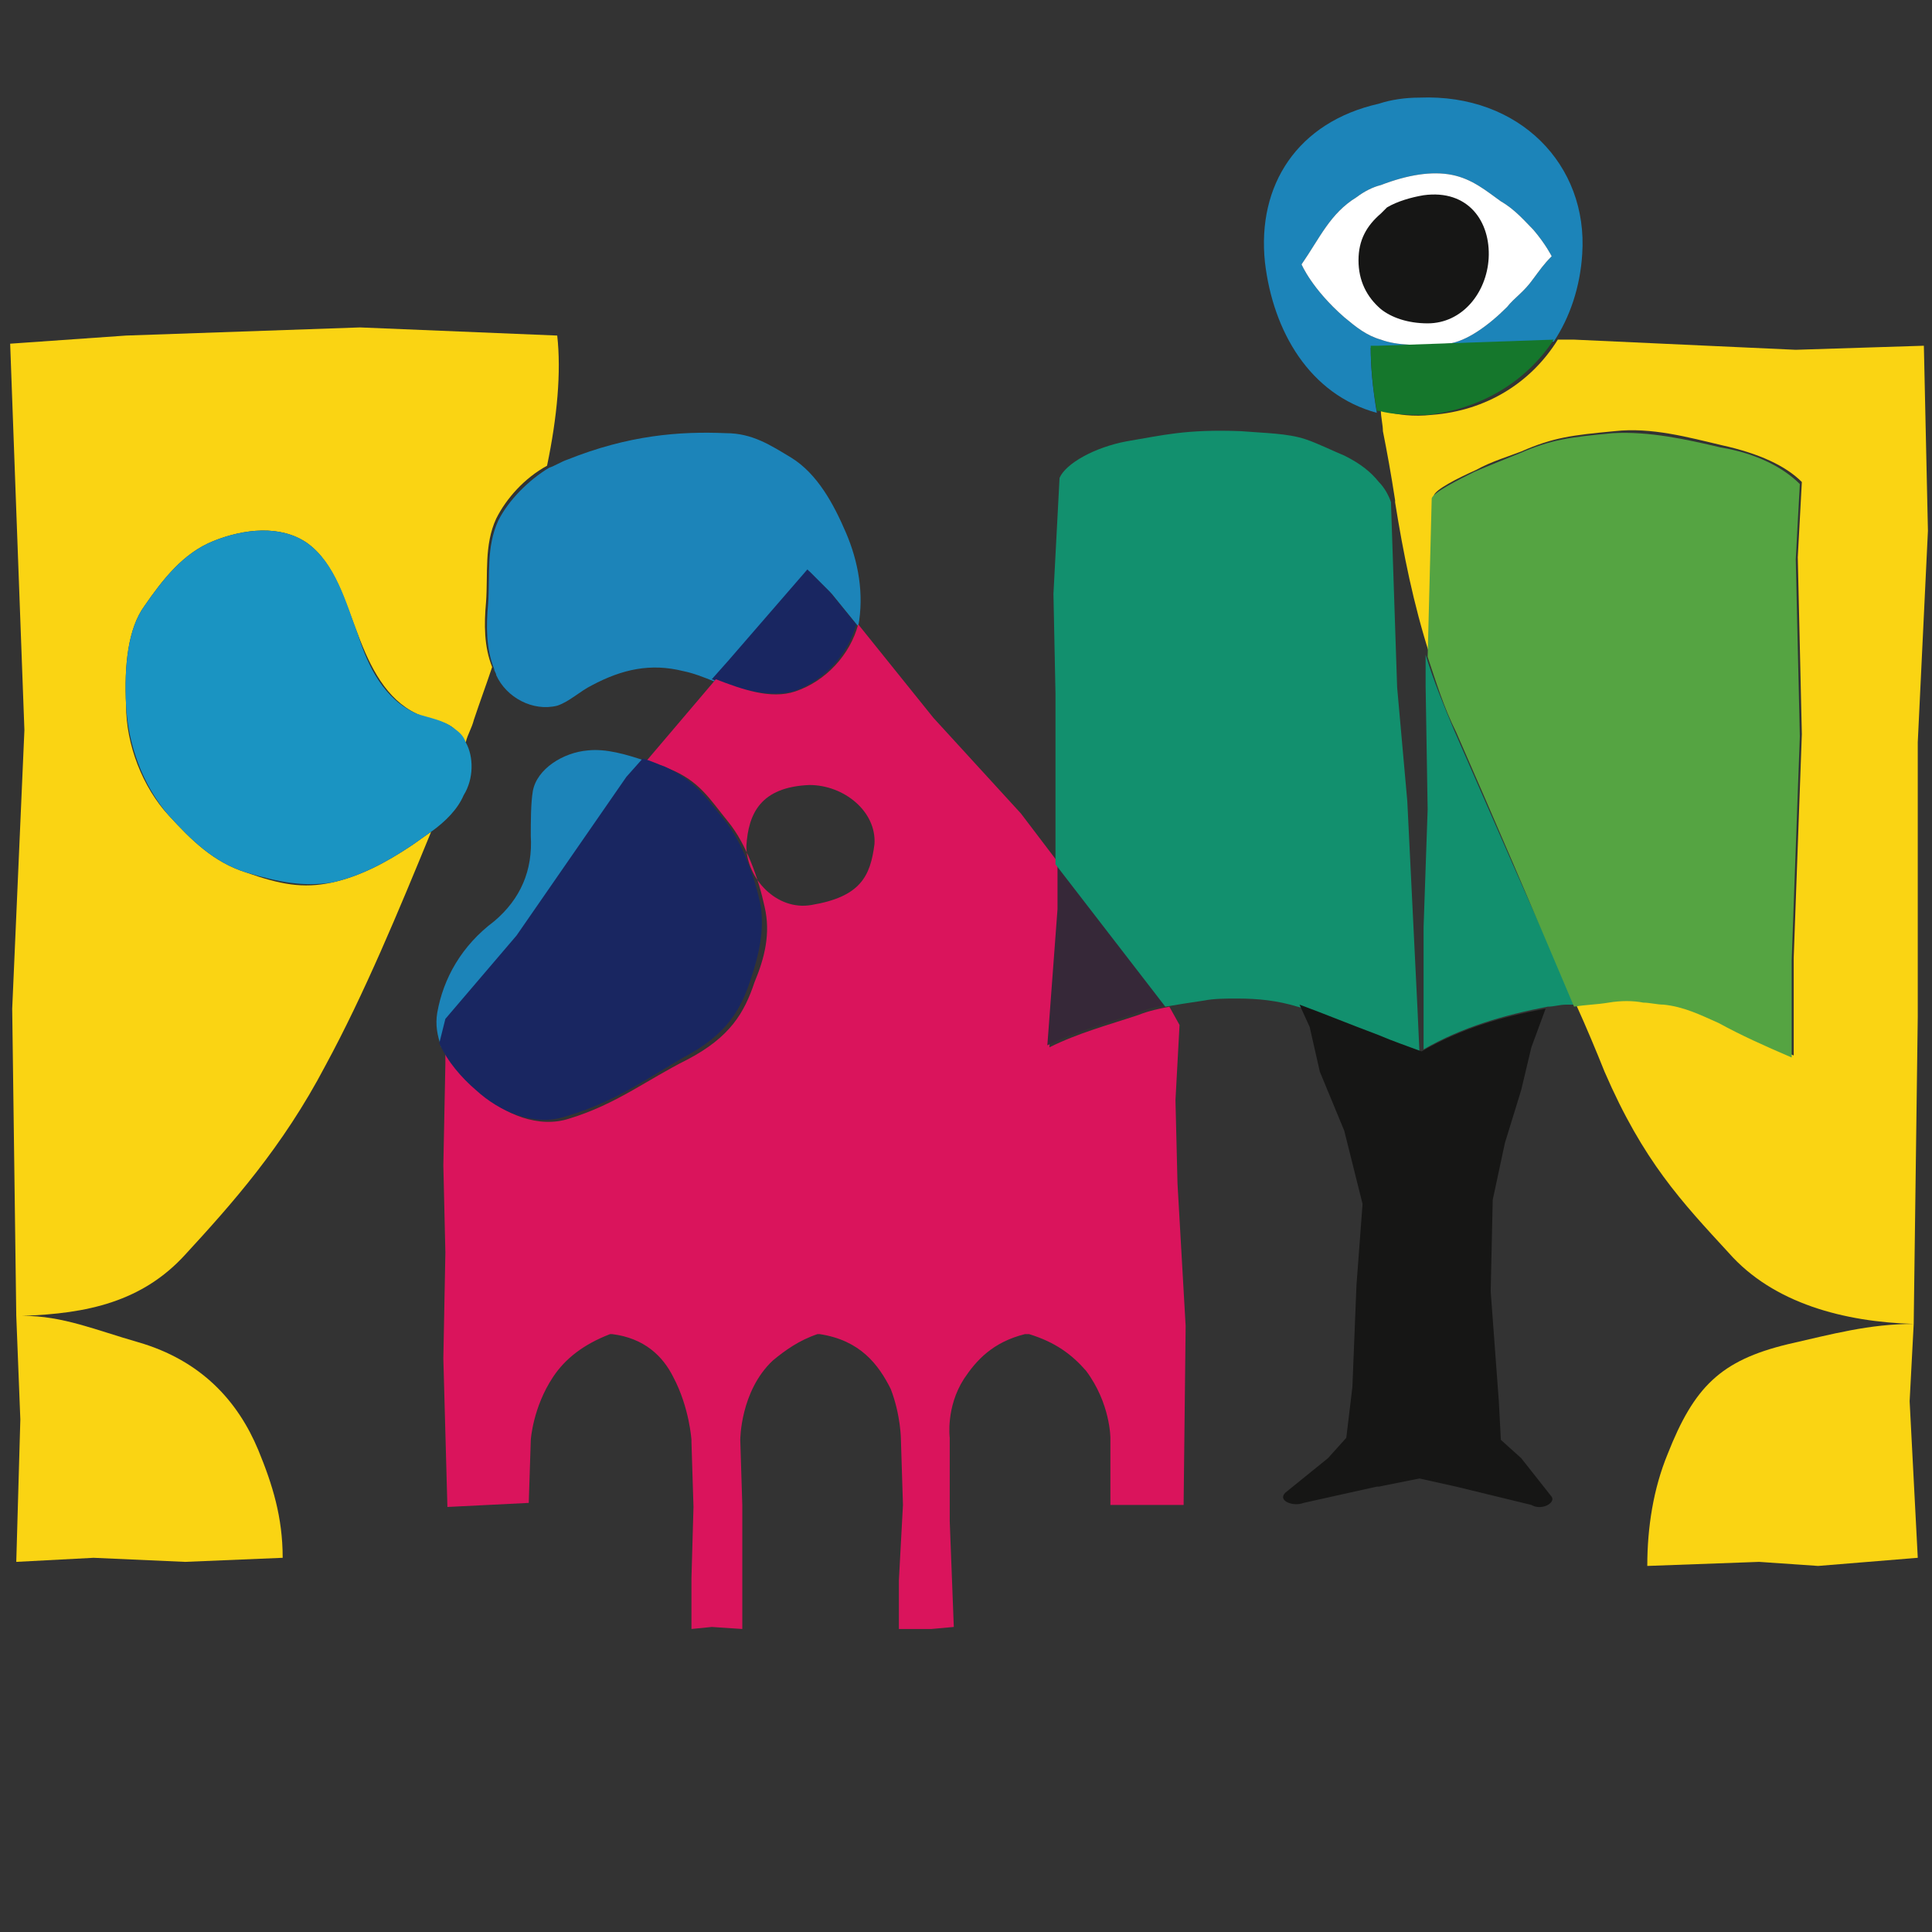
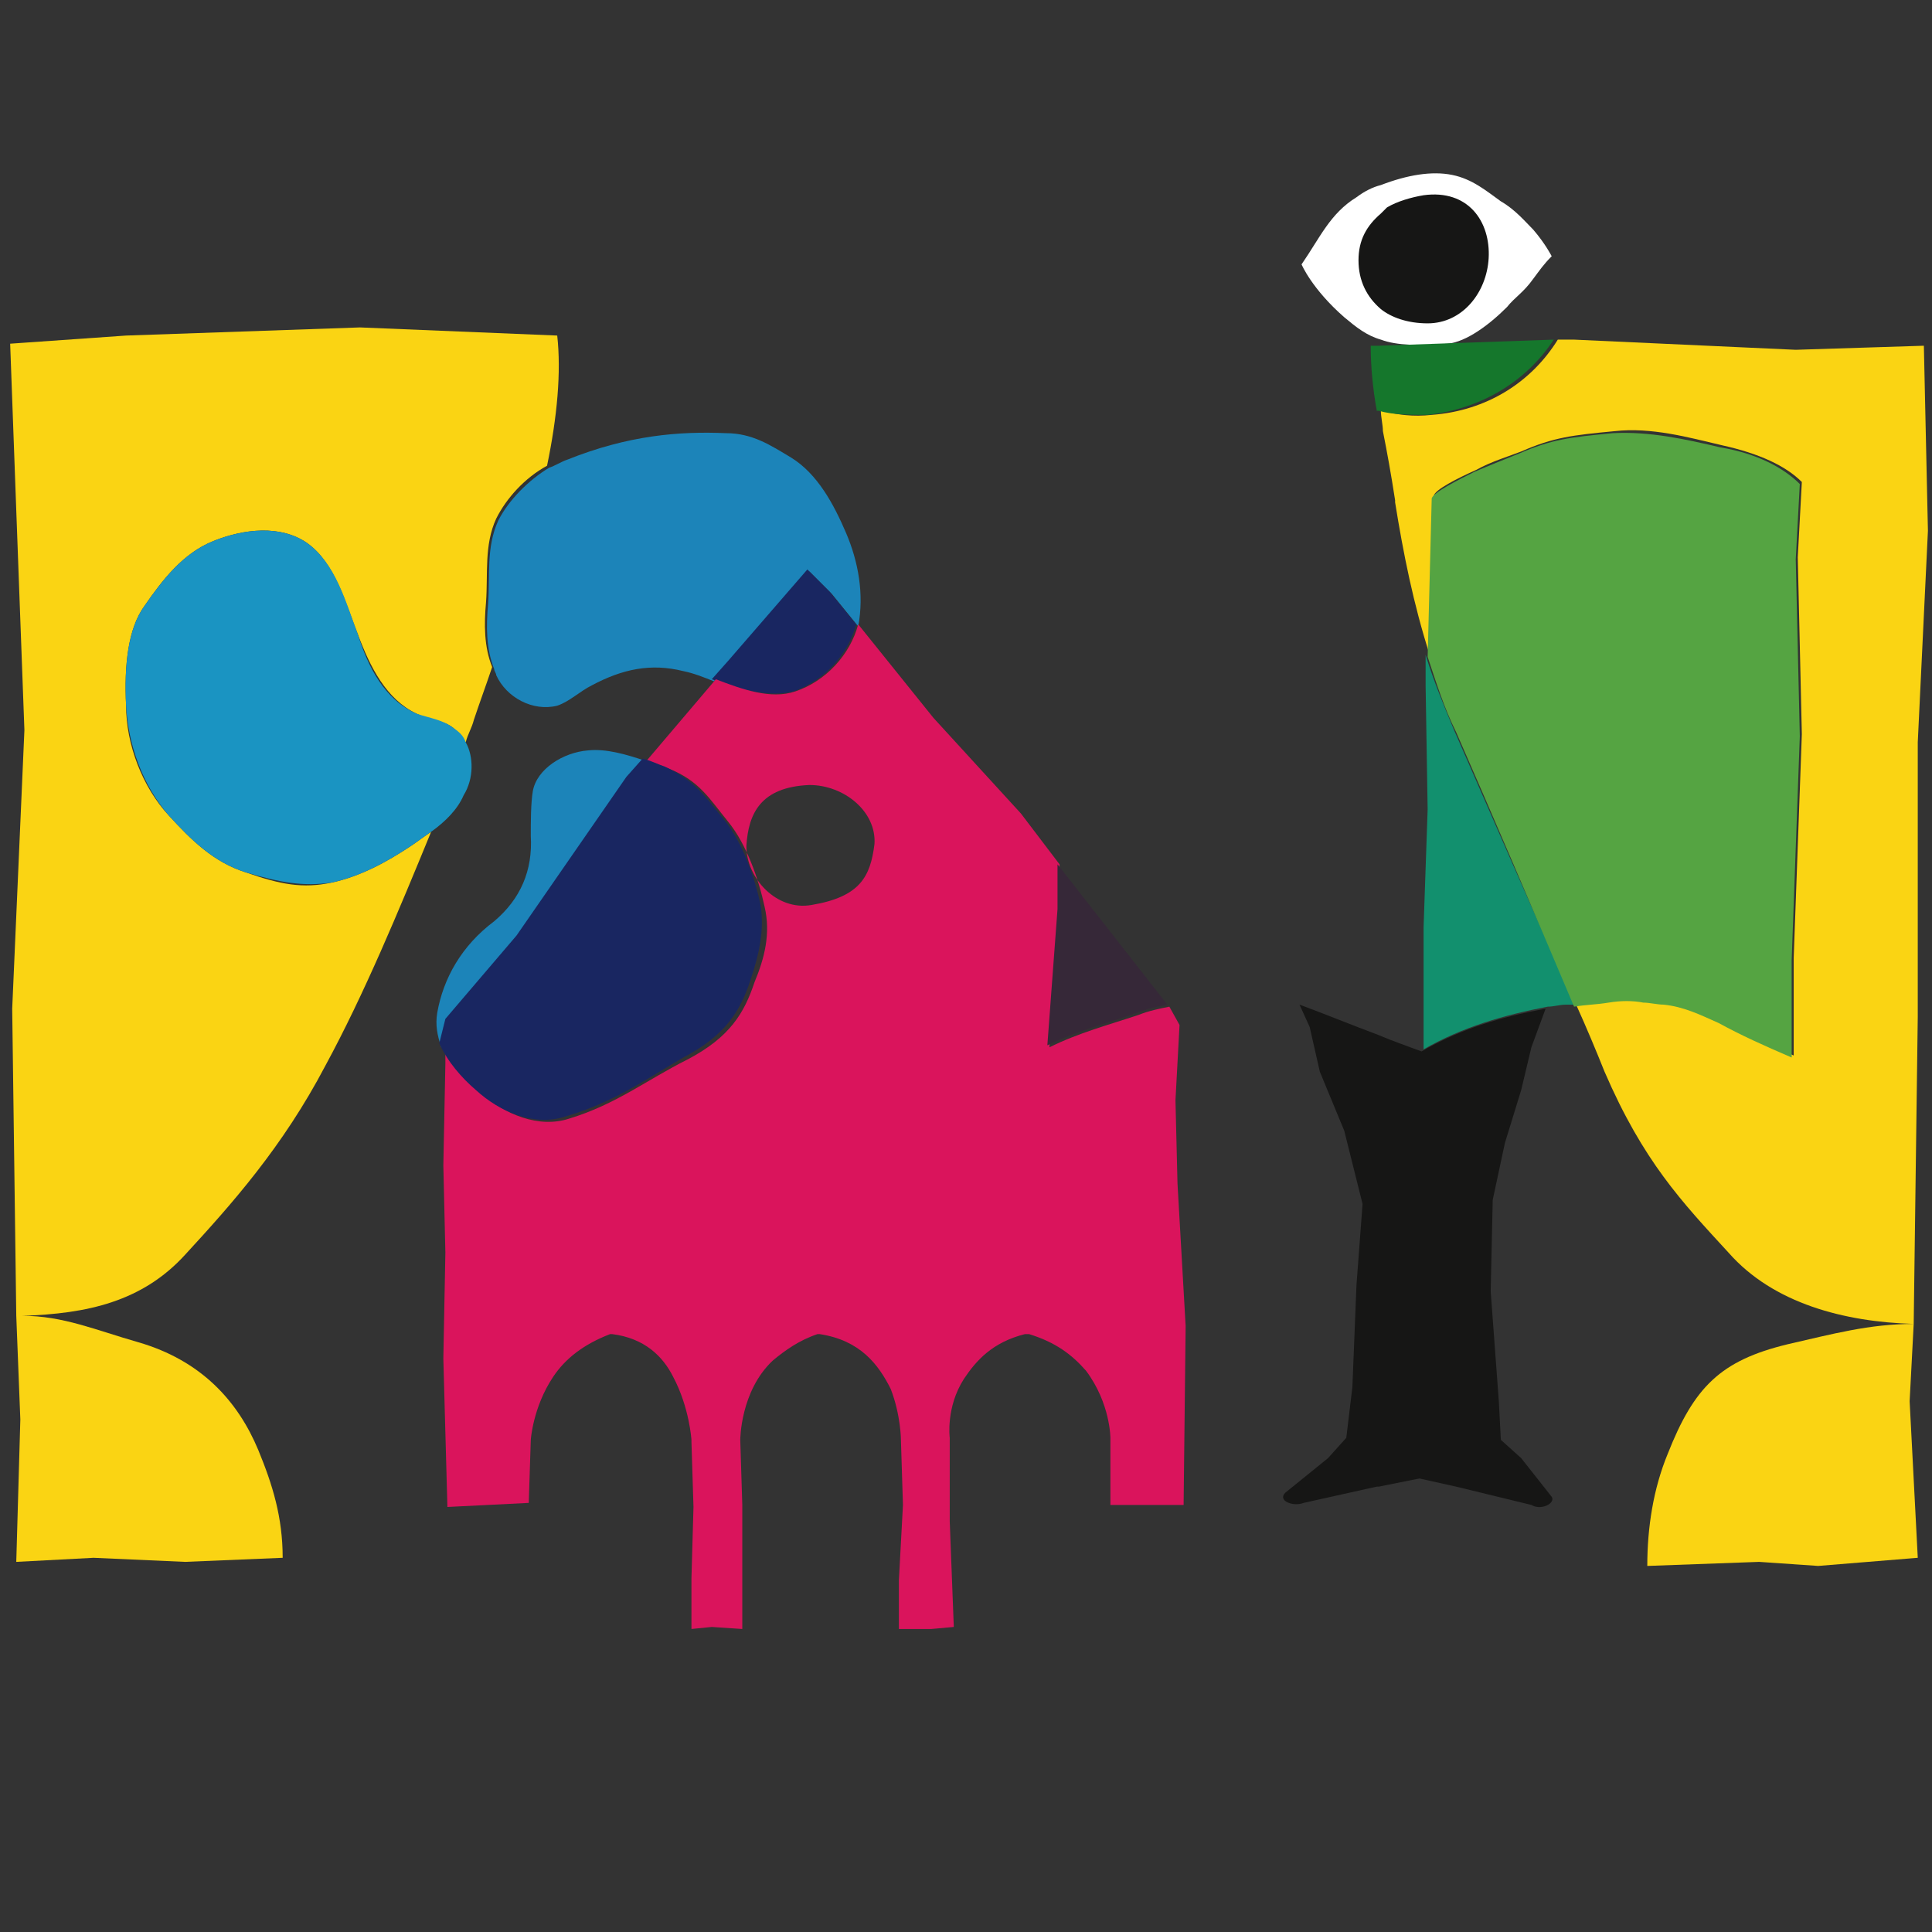
<svg xmlns="http://www.w3.org/2000/svg" version="1.1" id="Layer_1" x="0px" y="0px" viewBox="-331.6 344.9 95 95" style="enable-background:new -331.6 344.9 95 95;" xml:space="preserve">
  <rect x="-331.6" y="344.9" width="95" height="95" fill="#333333" stroke="none" />
  <style type="text/css">
	.st0{enable-background:new    ;}
	.st1{fill:#FAD413;}
	.st2{fill:#1A94C2;}
	.st3{fill:#1C84B9;}
	.st4{fill:#192661;}
	.st5{fill:#DA145C;}
	.st6{fill:#362838;}
	.st7{fill:#12906E;}
	.st8{fill:#161615;}
	.st9{fill:#55A442;}
	.st10{fill:#FFFFFF;}
	.st11{fill:#15772C;}
</style>
  <g class="st0">
    <g>
      <path class="st1" d="M-304.2,361.4l-9.7-0.4l-11.5,0.4l-5.7,0.4l0.3,8.2l0.4,10.8l-0.6,13.7l0.2,15.1h0l0.2,5.1l-0.2,7l3.8-0.2    l4.5,0.2l4.8-0.2c0-2-0.5-3.6-1.2-5.3c-1-2.4-2.8-4.4-5.9-5.3c-2.1-0.6-3.7-1.3-5.7-1.3c3.2-0.1,5.9-0.7,8-3    c2.3-2.5,4.8-5.3,6.9-9.3c1.9-3.5,3.6-7.6,5.2-11.5c-0.3,0.2-0.7,0.5-1,0.7c-1.2,0.8-2.5,1.5-3.9,1.8c-1.4,0.3-2.5,0.1-4.2-0.5    c-1.6-0.5-2.7-1.6-3.8-2.8c-1.3-1.4-2.1-3.5-2.1-5.4c-0.1-2,0.1-3.8,0.9-4.9c0.9-1.3,1.9-2.6,3.4-3.2c1.5-0.6,3.3-0.8,4.6,0.1    c1.4,1,1.9,3,2.5,4.5c0.6,1.6,1.4,3.2,2.9,3.9c0.6,0.3,1.3,0.3,1.8,0.7c0.2,0.2,0.4,0.4,0.6,0.7c0.1-0.4,0.3-0.7,0.4-1.1    c0.3-0.9,0.6-1.7,0.9-2.6c-0.4-1-0.4-2.1-0.3-3.2c0.1-1.4-0.1-2.8,0.5-4.1c0.5-1,1.4-2,2.5-2.6    C-304.2,365.4-304,363.2-304.2,361.4" />
      <path class="st2" d="M-308.7,381.4c-0.1-0.3-0.3-0.5-0.6-0.7c-0.5-0.4-1.2-0.5-1.8-0.7c-1.6-0.7-2.4-2.3-2.9-3.9    c-0.6-1.6-1.1-3.5-2.5-4.5c-1.3-0.9-3.1-0.7-4.6-0.1c-1.5,0.6-2.5,1.9-3.4,3.2c-0.8,1.1-1,2.9-0.9,4.9c0.1,1.9,0.8,3.9,2.1,5.4    c1.1,1.2,2.2,2.3,3.8,2.8c1.7,0.5,2.8,0.7,4.2,0.5c1.4-0.3,2.7-1,3.9-1.8c0.3-0.2,0.7-0.5,1-0.7c0.7-0.5,1.3-1.1,1.6-1.8    C-308.3,383.2-308.3,382.1-308.7,381.4" />
      <path class="st3" d="M-290,371.1c-0.6-1.4-1.4-2.9-2.7-3.7c-1-0.6-1.9-1.2-3.2-1.2c-2.3-0.1-4.8,0.1-7.8,1.3    c-0.3,0.1-0.6,0.3-0.9,0.4c-1,0.6-2,1.6-2.5,2.6c-0.6,1.3-0.4,2.7-0.5,4.1c-0.1,1.1-0.1,2.2,0.3,3.2c0,0.1,0.1,0.2,0.1,0.3    c0.5,1.1,1.8,1.8,3,1.5c0.6-0.2,1.1-0.7,1.7-1c1.5-0.8,2.9-1.1,4.5-0.7c0.5,0.1,1,0.3,1.5,0.5l0.8-0.9l3.9-4.5l1.1,1.1l1.3,1.6    c0,0,0,0,0,0C-289.1,374.1-289.4,372.5-290,371.1" />
      <path class="st3" d="M-306.1,391l5.4-7.8l0.8-0.9c-0.9-0.3-1.9-0.6-2.8-0.5c-1.2,0.1-2.5,0.9-2.7,2c-0.1,0.6-0.1,1.5-0.1,2.2    c0.1,1.7-0.5,3.1-1.8,4.2c-1.6,1.2-2.5,2.8-2.8,4.5c-0.1,0.6,0,1.1,0.2,1.7l0.3-1.2L-306.1,391z" />
      <path class="st4" d="M-292.6,378.9c1.5-0.5,2.7-1.8,3.1-3.3l-1.3-1.6l-1.1-1.1l-3.9,4.5l-0.8,0.9    C-295.2,378.8-293.8,379.2-292.6,378.9" />
      <path class="st5" d="M-291.7,389.4c-1.7,0.3-3.2-1.3-3.2-2.9c0.1-1.6,0.7-2.9,3.1-3c1.7,0,3.3,1.3,3.2,2.9    C-288.8,388-289.3,389-291.7,389.4 M-273.7,403.1l-0.1-4.1l0.2-3.7l-0.5-0.9c-0.5,0.1-1,0.2-1.5,0.4c-1.5,0.5-3,0.9-4.4,1.6    l0.5-6.7l0-2.2l0-0.1l-1.9-2.5l-4.3-4.7l-3.7-4.6c-0.4,1.5-1.6,2.8-3.1,3.3c-1.2,0.4-2.6-0.1-3.9-0.6l-3.4,4    c0.4,0.1,0.8,0.3,1.1,0.4c1.5,0.6,2,1.5,2.9,2.6c0.9,1.1,1.5,2.8,1.8,4.2c0.3,1.3,0,2.5-0.5,3.7c-0.5,1.5-1.2,2.7-3.3,3.8    c-2,1-3.5,2.2-5.8,2.9c-1.5,0.5-3.2-0.2-4.4-1.3c-0.7-0.6-1.4-1.4-1.7-2.2l0,0.1l0,0.7l-0.1,5l0.1,4.3l-0.1,5.2l0.2,7.3l4-0.2    l0.1-3.1h0v0l0,0v0c0,0,0.1-1.6,1.1-3.1c0.6-0.9,1.5-1.6,2.8-2.1v0l0,0l0,0l0.1,0c1.6,0.2,2.5,1.1,3,2.1c0.8,1.5,0.9,3.1,0.9,3.1    l0,0.1h0l0.1,3.2l-0.1,3.5l0,2.5l1-0.1l1.5,0.1l0-1.5l0-4.6l-0.1-3.2v0v0l0,0c0,0,0-2.4,1.6-3.9c0.6-0.5,1.3-1,2.2-1.3    c0,0,0,0,0.1,0h0h0c2,0.3,2.9,1.5,3.5,2.7c0.5,1.3,0.5,2.5,0.5,2.5l0.1,3.2l-0.2,3.7l0,2.4l1.6,0l1.1-0.1l-0.2-5.2l0-4.1    c0,0-0.2-1.5,0.7-2.9c0.6-0.9,1.4-1.8,3-2.2l0.2,0h0h0c0,0,0,0,0,0c1.3,0.4,2.1,1,2.8,1.8c1.2,1.6,1.2,3.3,1.2,3.3l0,0.1l0,3.2    l1.1,0l2.5,0l0.1-8.8L-273.7,403.1z" />
      <path class="st6" d="M-279.6,387.4l0,2.2l-0.5,6.7c1.4-0.7,3-1.1,4.4-1.6c0.5-0.2,1-0.3,1.5-0.4l0,0L-279.6,387.4z" />
-       <path class="st7" d="M-262.4,384.3l-0.5-5.6l-0.3-9c0,0,0-0.1,0-0.1c-0.1-0.3-0.3-0.7-0.6-1c-0.4-0.5-0.9-0.9-1.7-1.3    c-0.5-0.2-1.3-0.6-1.9-0.8c-0.9-0.3-2-0.3-3.2-0.4c-2.7-0.1-3.8,0.2-5.6,0.5c-1.6,0.3-3,1.1-3.3,1.8l-0.3,5.7l0.1,4.9l0,8.4l5.4,7    l0,0c0.6-0.1,1.2-0.2,1.9-0.3c0.5-0.1,1.1-0.1,1.6-0.1c1.1,0,2,0.1,3,0.4c1.1,0.3,2.3,0.8,3.9,1.5c0.6,0.2,1.3,0.5,2.1,0.8    l-0.1-2.2L-262.4,384.3z" />
      <path class="st7" d="M-260.1,380.8c-0.5-1.2-1-2.4-1.4-3.7l0,1.5l0.1,6.1l-0.2,5.8l0,3.8l0,2.2c1.9-1.1,4-1.7,6.1-2.1    c0.3,0,0.6-0.1,0.9-0.1c0.2,0,0.3,0,0.5,0C-256.2,389.8-258.3,384.9-260.1,380.8" />
      <path class="st8" d="M-255.3,418.5l-1.5-1.9l-1-0.9l-0.1-1.9l-0.4-5.4l0.1-4.5l0.6-2.8l0.8-2.6l0.5-2.1l0.7-1.9    c-2.2,0.4-4.2,1-6.1,2.1c-0.8-0.3-1.4-0.5-2.1-0.8c-1.6-0.6-2.8-1.1-3.9-1.5l0.5,1.1l0.5,2.2l1.2,2.9l0.9,3.6l-0.3,4l-0.2,5    l-0.3,2.5l-0.9,1l-2.1,1.7c-0.4,0.4,0.4,0.7,0.9,0.5l3.6-0.8l0.1,0l2-0.4l1.8,0.4l3.7,0.9C-255.8,419.2-255.1,418.8-255.3,418.5" />
      <path class="st1" d="M-237.5,410L-237.5,410l0.2-15.1l0-13.5l0.5-10.4l-0.2-9.1l-6.3,0.2l-10.9-0.5l-0.8,0    c-1.3,2.1-3.5,3.5-6.2,3.7c-0.9,0.1-1.7,0-2.4-0.2c-0.1,0-0.1,0-0.1,0c0,0.3,0.1,0.7,0.1,1c0.2,1,0.4,2.1,0.6,3.4c0,0,0,0.1,0,0.1    l0,0c0.4,2.5,0.9,5,1.7,7.5l0.2-7.8c0-0.3,1.2-0.9,2.1-1.3c0.7-0.4,1.7-0.7,2.2-0.9c1.6-0.7,2.5-0.8,4.6-1    c1.8-0.2,3.6,0.3,5.3,0.7c1.8,0.4,3.1,1,3.9,1.8l-0.2,3.7l0.2,8.7l-0.4,11l0,4.8c-1.4-0.6-2.5-1.1-3.6-1.7    c-0.8-0.4-1.7-0.8-2.7-0.9c-0.3,0-0.6-0.1-1-0.1c-0.5,0-1.1,0-1.7,0c-0.6,0-1.1,0.1-1.7,0.2c0.5,1.1,1,2.3,1.4,3.3    c1.9,4.4,3.8,6.4,6.1,8.9C-244.4,409-240.9,409.9-237.5,410c-2.2,0-4,0.5-6.2,1c-3.3,0.8-4.6,2.1-5.9,5.4c-0.7,1.7-1,3.6-1,5.5    l5.5-0.2l2.9,0.2l4.9-0.4l-0.4-7.7L-237.5,410z" />
      <path class="st9" d="M-250.8,394.2c0.3,0,0.7,0.1,1,0.1c1,0.1,1.8,0.5,2.7,0.9c1.1,0.6,2.2,1.1,3.6,1.7l0-4.8l0.4-11l-0.2-8.7    l0.2-3.7c-0.8-0.8-2.1-1.5-3.9-1.8c-1.7-0.4-3.5-0.8-5.3-0.7c-2.1,0.2-3,0.3-4.6,1c-0.5,0.2-1.5,0.6-2.2,0.9c-0.8,0.4-2,1-2.1,1.3    l-0.2,7.8c0.4,1.2,0.8,2.5,1.4,3.7c1.8,4.1,3.9,9,5.8,13.5c0.6-0.1,1.1-0.1,1.7-0.2C-251.9,394.1-251.3,394.1-250.8,394.2" />
      <path class="st4" d="M-308.2,398.5c1.2,1.1,2.9,1.8,4.4,1.3c2.4-0.7,3.9-1.8,5.8-2.9c2.1-1.1,2.8-2.3,3.3-3.8    c0.4-1.2,0.7-2.4,0.5-3.7c-0.3-1.4-0.9-3.1-1.8-4.2c-0.9-1.1-1.4-1.9-2.9-2.6c-0.3-0.1-0.7-0.3-1.1-0.4l-0.8,0.9l-5.4,7.8    l-3.5,4.1l-0.3,1.2C-309.6,397.1-308.9,397.9-308.2,398.5" />
-       <path class="st3" d="M-256.2,358.6c-0.5,0.7-0.9,0.9-1.3,1.4c-0.9,0.9-2,1.7-2.9,1.8c-1.4,0.1-2.5,0.1-3.3-0.2    c-0.7-0.2-1.2-0.6-1.8-1.1c-1.6-1.4-2.1-2.6-2.1-2.6c0.9-1.3,1.4-2.5,2.7-3.3c0.4-0.3,0.8-0.5,1.2-0.6c1.3-0.5,2.5-0.7,3.5-0.5    c1,0.2,1.7,0.8,2.4,1.3c0.7,0.4,1.2,1,1.6,1.4c0.6,0.7,0.9,1.3,0.9,1.3C-255.7,357.9-255.9,358.2-256.2,358.6 M-261.8,349.7    c-0.7,0-1.4,0.1-2,0.3c-4,0.9-6,4-5.6,7.8c0.4,3.4,2.2,6.5,5.5,7.4c-0.2-1.2-0.3-2.2-0.3-3.2l0.4,0l8.6-0.3    c0.8-1.2,1.3-2.7,1.4-4.3C-253.5,353-256.9,349.5-261.8,349.7" />
      <path class="st10" d="M-256.2,358.6c-0.5,0.7-0.9,0.9-1.3,1.4c-0.9,0.9-2,1.7-2.9,1.8c-1.4,0.1-2.5,0.1-3.3-0.2    c-0.7-0.2-1.2-0.6-1.8-1.1c-1.6-1.4-2.1-2.6-2.1-2.6c0.9-1.3,1.4-2.5,2.7-3.3c0.4-0.3,0.8-0.5,1.2-0.6c1.3-0.5,2.5-0.7,3.5-0.5    c1,0.2,1.7,0.8,2.4,1.3c0.7,0.4,1.2,1,1.6,1.4c0.6,0.7,0.9,1.3,0.9,1.3C-255.7,357.9-255.9,358.2-256.2,358.6" />
      <path class="st11" d="M-263.8,361.9l-0.4,0c0,1,0.1,2.1,0.3,3.2c0,0,0.1,0,0.1,0c0.7,0.2,1.5,0.2,2.4,0.2c2.7-0.3,4.9-1.7,6.2-3.7    L-263.8,361.9z" />
      <path class="st8" d="M-261.6,354.5c-0.6,0.1-1.3,0.3-1.8,0.6c-0.1,0.1-0.2,0.2-0.3,0.3c-0.7,0.6-1.1,1.3-1.1,2.3    c0,1,0.4,1.8,1.1,2.4c0.5,0.4,1.3,0.7,2.3,0.7c1.7,0,2.9-1.5,3-3.2C-258.3,355.8-259.4,354.2-261.6,354.5" />
    </g>
  </g>
</svg>